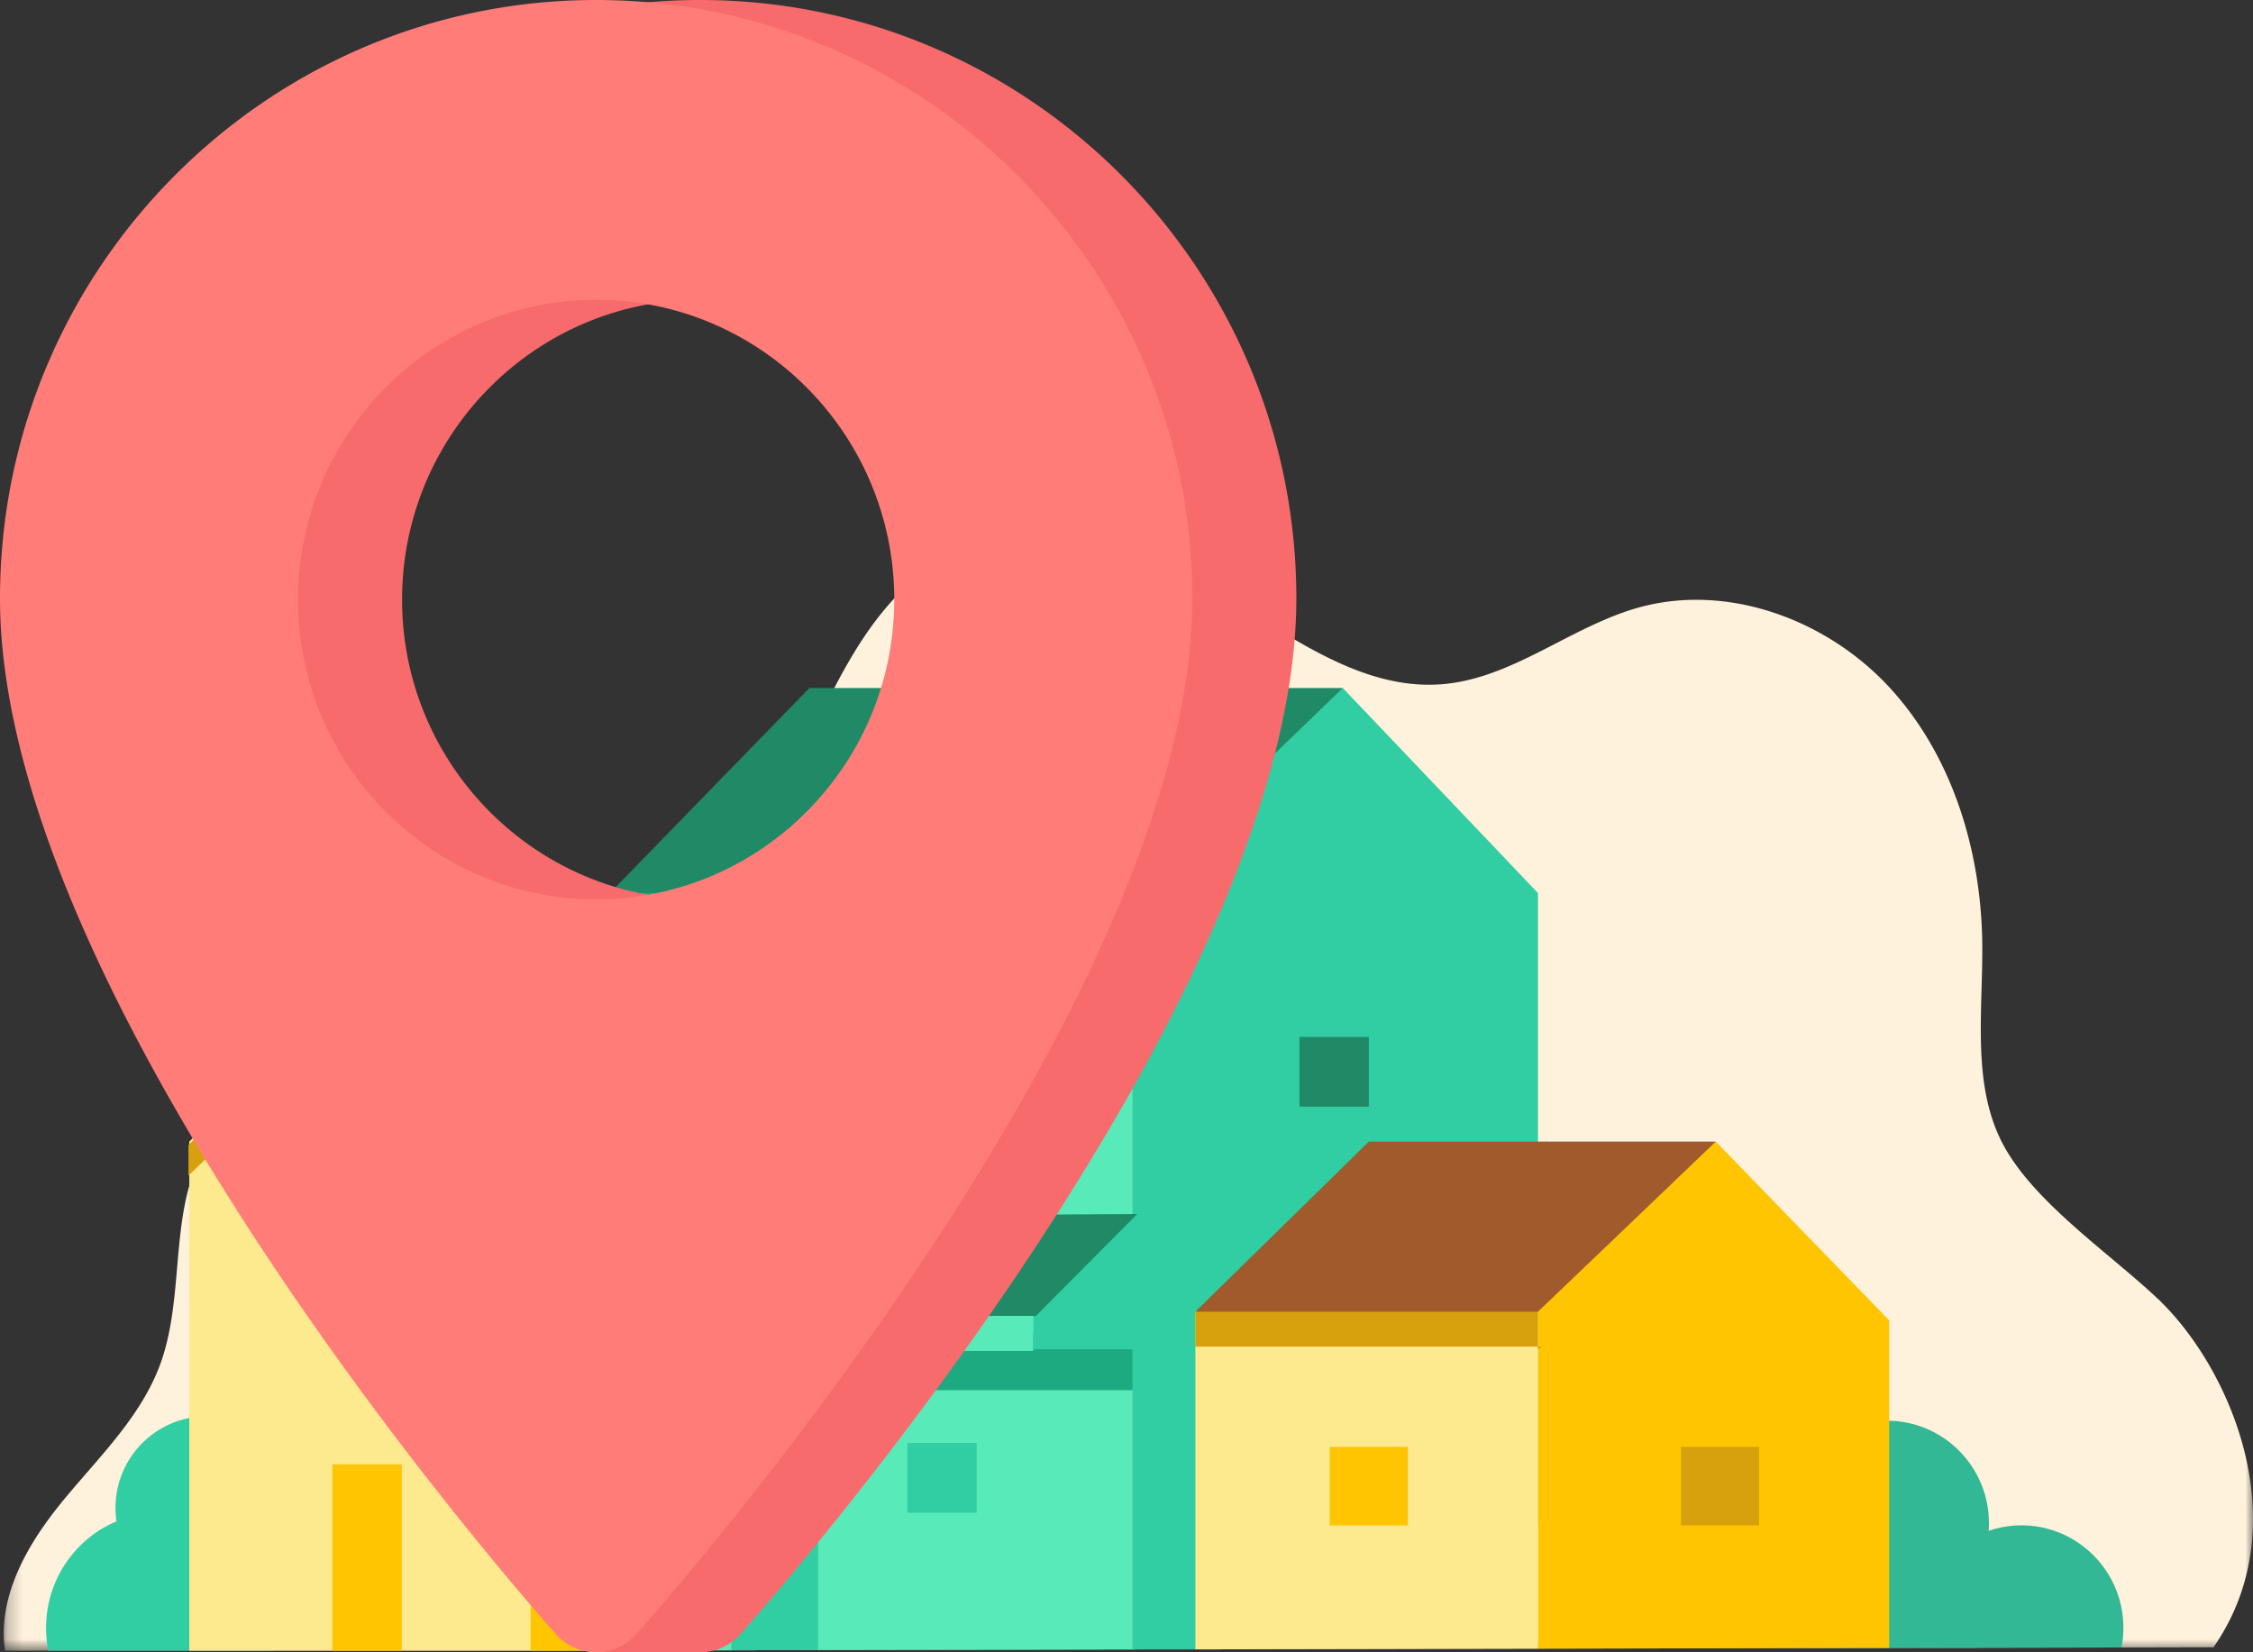
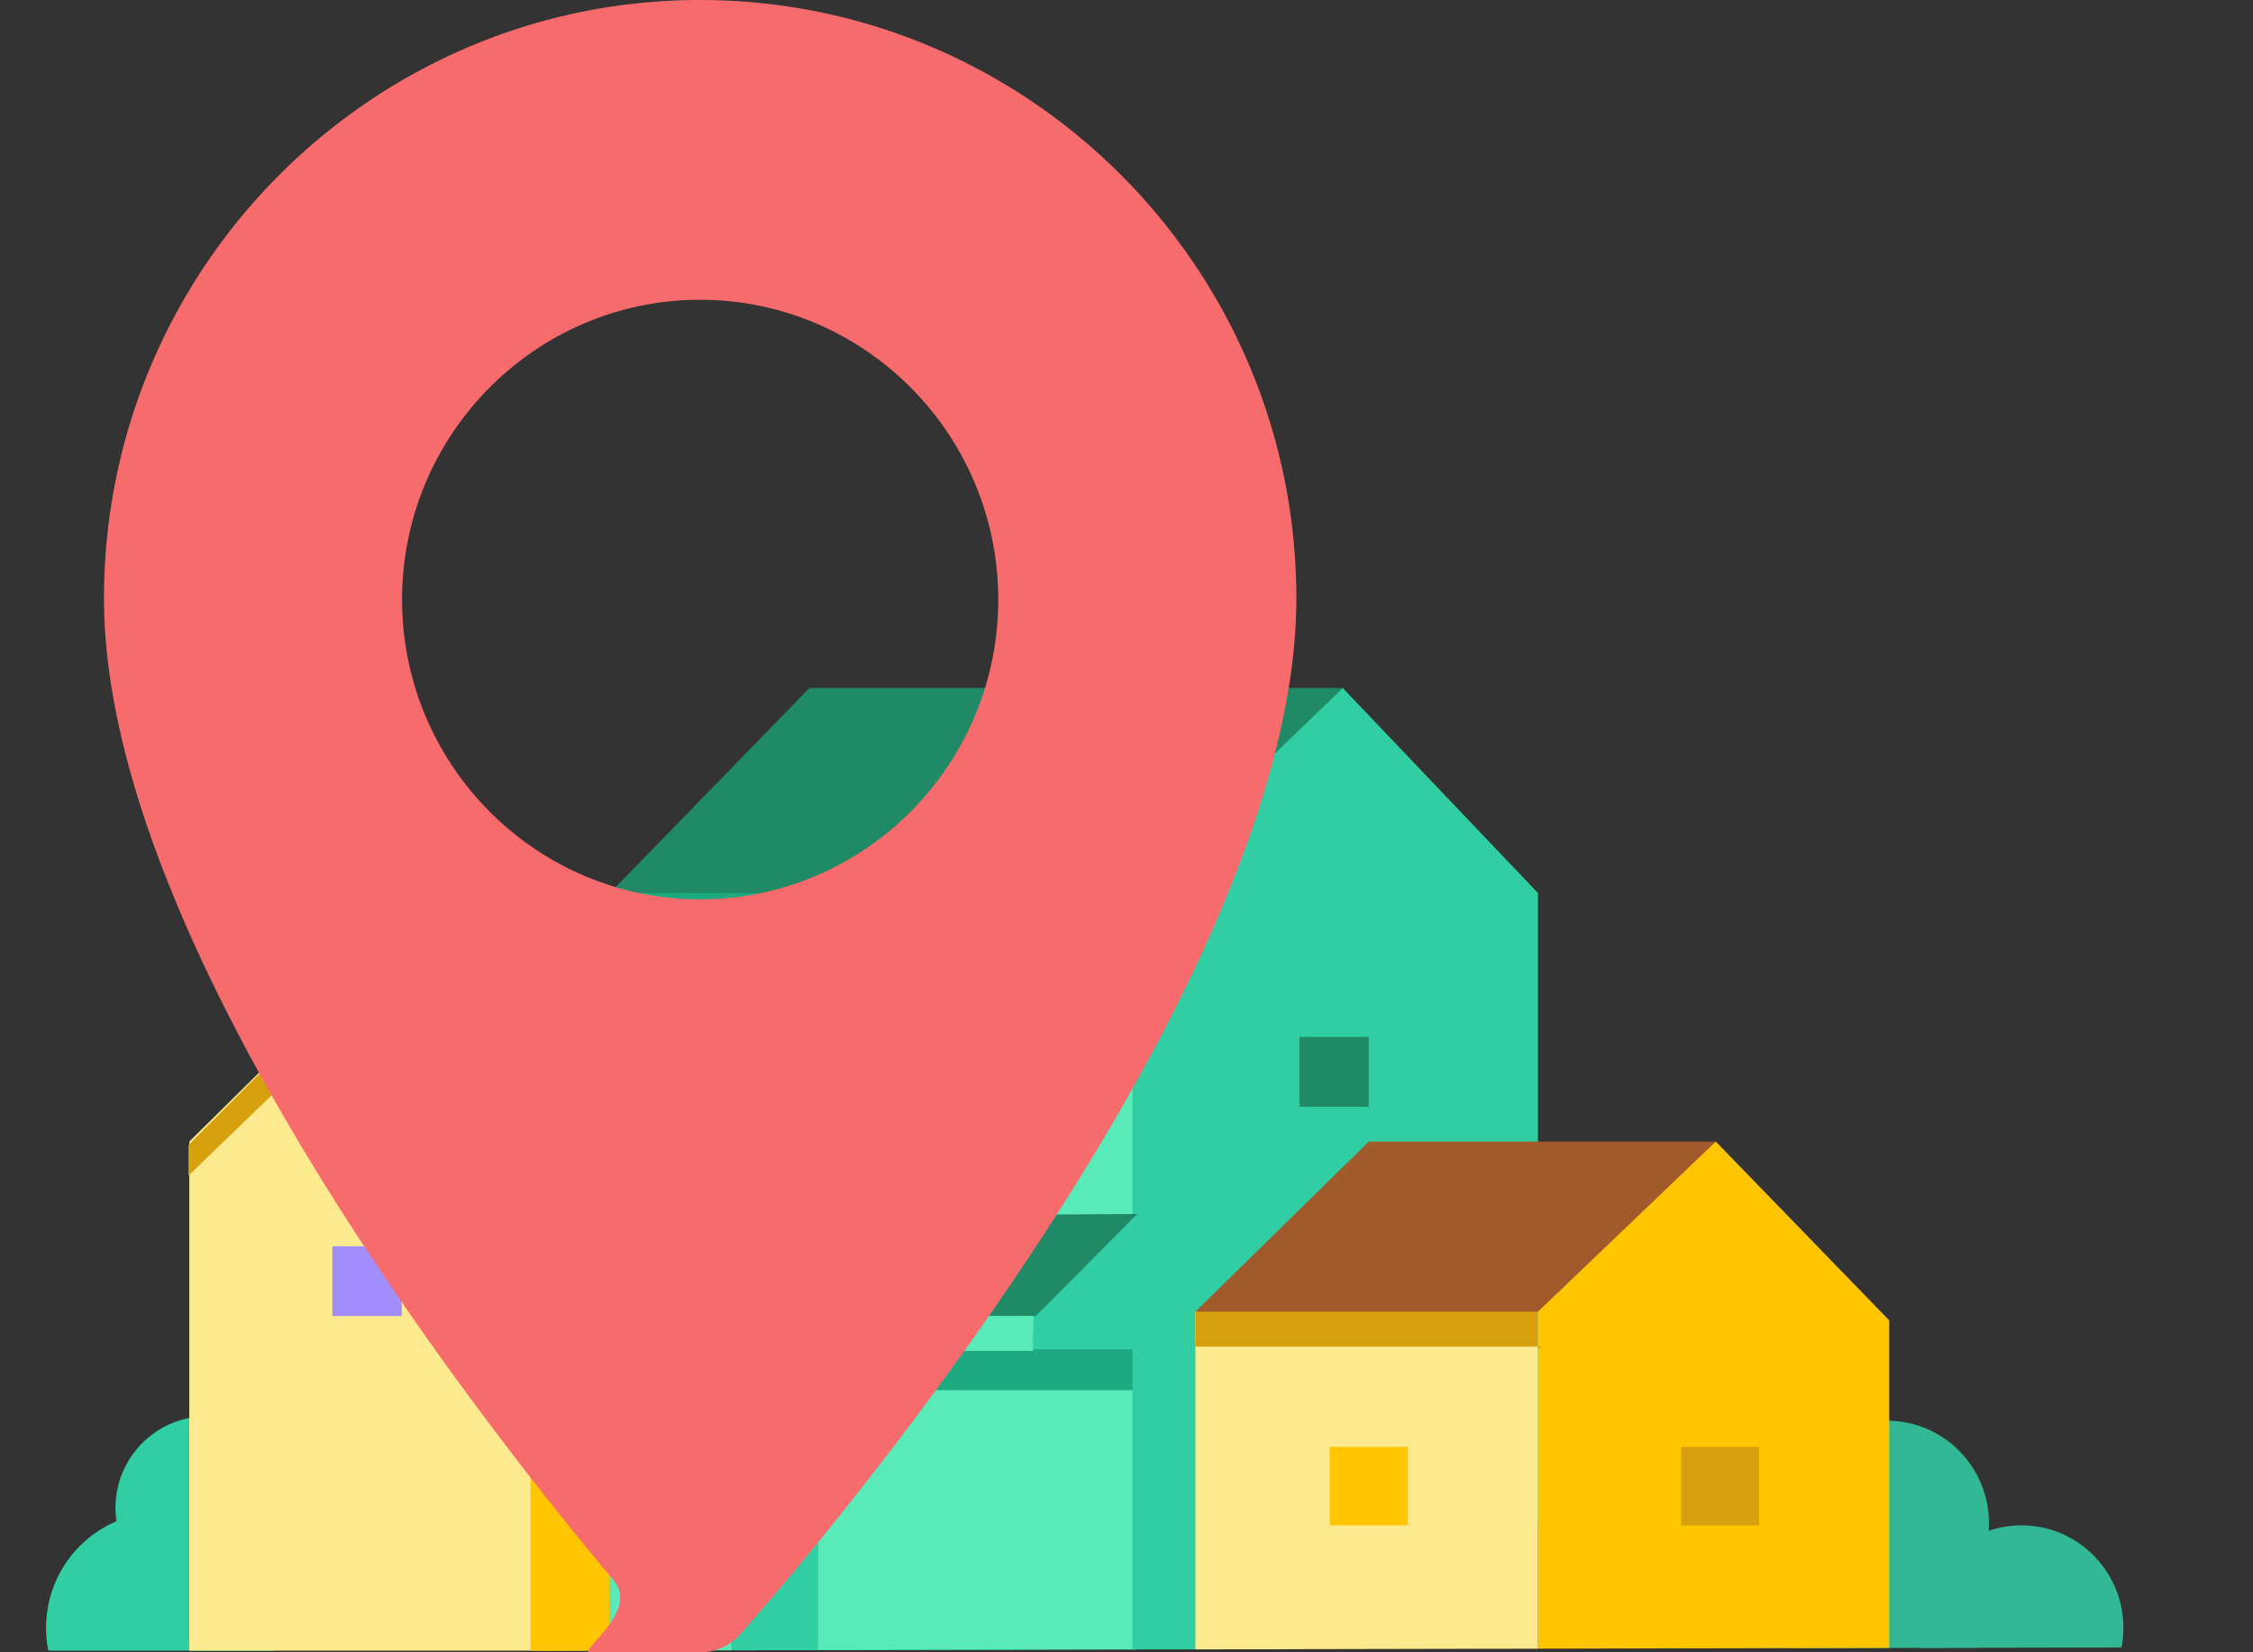
<svg xmlns="http://www.w3.org/2000/svg" xmlns:xlink="http://www.w3.org/1999/xlink" width="150" height="110">
  <rect width="100%" height="100%" fill="#333333" stroke="none" />
  <defs>
    <path id="a" d="M0 .002h149.749v74.26H0z" />
  </defs>
  <g fill="none" fill-rule="evenodd">
    <g transform="matrix(-1 0 0 1 150 35.636)">
      <mask id="b" fill="#fff">
        <use xlink:href="#a" />
      </mask>
-       <path fill="#FFF2DC" d="M149.666 74.262l-2.686-.005h-32.308l-.66-.005-4.62-.01-5.502-.008h-.562l-2.018-.005-5.778-.014-20.931-.042h-.318l-3.868-.004-6.512-.014h-.005l-16.292-.033-17.261-.037-6.125-.014-2.15-.004-3.702-.005-9.615-.019-6.124-.014c-5.65-8.127-1.154-18.611 3.734-23.225 3.143-2.961 7.92-6.187 10.094-9.923 2.35-4.052 1.504-9.102 1.57-13.794.087-6.169 2.02-12.471 6.202-16.988 4.186-4.516 10.79-6.938 16.703-5.281 4.5 1.267 8.34 4.692 12.997 5.091 5.363.46 10.09-3.16 14.709-5.927 5.326-3.193 12-5.44 17.635-2.85 6.855 3.157 8.973 11.66 12.78 18.2a32.08 32.08 0 005.955 7.384 32.8 32.8 0 004.269 3.327v.005c.036.023.073.046.115.07a32.154 32.154 0 005.16 2.733c2.133.9 4.357 1.565 6.637 1.968 5.201.924 11.322.92 14.562 5.11.793 1.022 1.301 2.163 1.647 3.375 1.057 3.713.568 8.099 1.915 11.83 1.27 3.51 4.062 6.192 6.435 9.065.7.85 1.38 1.76 1.975 2.715 1.394 2.256 2.317 4.772 1.943 7.348" mask="url(#b)" />
    </g>
    <path fill="#31CEA3" d="M7.688 100.39c0 3.367 2.715 6.097 6.064 6.097s6.063-2.73 6.063-6.097c0-3.368-2.714-6.098-6.063-6.098-3.349 0-6.064 2.73-6.064 6.098" />
    <path fill="#31CEA3" d="M3.066 108.376c0 .52.051 1.026.153 1.518h14.995a7.74 7.74 0 00-.581-4.818 7.656 7.656 0 00-1.33-1.954 7.608 7.608 0 00-8.552-1.842 7.685 7.685 0 00-3.738 3.383 7.74 7.74 0 00-.947 3.713" />
    <path fill="#FDE98E" d="M12.602 75.998v33.896h22.726l.66-.004 4.62-.01V73.677l-5.16-5.189-4.08-4.103-8.802 1.773z" />
    <path fill="#FFC501" d="M35.328 76.94v32.954l.66-.005 4.62-.01 5.501-.008c-.156-1.899.014-32.24.014-32.24l-5.516-.352-4.619-.297-.66-.042z" />
    <path fill="#FFC501" d="M35.988 72.805v37.084l4.62-.009 5.502-.009h.562V72.805z" />
    <path fill="#D6A10D" d="M35.328 77.869l12.416.143c0-2.382-9.23-4.335-9.23-4.335l-9.348-9.4h-4.728l-11.891 11.96v2.029L24.44 66.77l10.888 11.099z" />
    <path fill="#A05A2B" d="M24.439 64.386L35.699 76h7.218V64.386z" />
-     <path fill="#FFC501" d="M26.748 109.894h-4.62V97.488h4.62z" />
    <path fill="#1EAA80" d="M40.608 59.452v50.428l5.502-.009h.563l2.017-.005 5.778-.014 20.931-.042h.318V56.838l-.318.024-27.157 2.023-4.874.362z" />
    <path fill="#59EAB9" d="M40.608 62.352v47.528l5.502-.009h.563l2.017-.005 5.778-.014 20.931-.042h.198V62.352z" />
    <path fill="#1EAA80" d="M76.177 92.55h-35.57v-3.774h35.57z" />
    <path fill="#33B895" d="M127.802 108.376c0 .455.046.896.129 1.328l3.701-.005 9.614-.019c.083-.422.125-.858.125-1.304 0-3.769-3.037-6.827-6.785-6.827-.766 0-1.5.13-2.187.362a6.57 6.57 0 00-1.274.594 6.796 6.796 0 00-3.3 5.356v.005a4.527 4.527 0 00-.023.51" />
    <path fill="#33B895" d="M118.851 101.406c0 3.768 3.038 6.823 6.785 6.823 3.748 0 6.785-3.055 6.785-6.823 0-3.769-3.037-6.824-6.785-6.824-3.747 0-6.785 3.055-6.785 6.824" />
    <path fill="#33B895" d="M118.852 106.51c0 1.165.291 2.256.804 3.212l6.124-.014 2.15-.004 3.702-.005c.504-.952.79-2.033.79-3.189a6.78 6.78 0 00-.494-2.552 6.735 6.735 0 00-.803-1.453 6.737 6.737 0 00-5.345-2.813c-.046-.004-.097-.004-.143-.004a6.773 6.773 0 00-6.29 4.27 6.761 6.761 0 00-.495 2.552" />
    <path fill="#A18DFC" d="M26.748 87.614h-4.619v-4.645h4.619z" />
    <path fill="#31CEA3" d="M75.399 52.629v57.181h.318l3.868-.004 6.512-.014h.004c5.004-2.46 16.293-8.387 16.293-8.387V59.452L89.402 45.806l-14.003 6.823z" />
    <path fill="#FFC501" d="M102.394 84.422v25.337l17.261-.037 6.125-.014V87.903l-11.548-11.905z" />
    <path fill="#FDE98E" d="M79.585 87.323v22.483l6.512-.014h.005l16.292-.033V84.422z" />
    <path fill="#D6A10D" d="M102.394 84.42v5.408l.286-.181H79.585v-2.323z" />
    <path fill="#FFC501" d="M93.732 101.551h-5.197v-5.226h5.197z" />
    <path fill="#D6A10D" d="M117.119 101.551h-5.197v-5.226h5.197z" />
-     <path fill="#31CEA3" d="M65.726 73.677h-4.62v-4.645h4.62zm-.698 27.03h-4.619v-4.646h4.619zm-10.562-27.03h-4.62v-4.645h4.62z" />
    <path fill="#208966" d="M91.134 73.677h-4.62v-4.645h4.62z" />
    <path fill="#31CEA3" d="M75.716 80.702v9.126h-6.93v-2.504zM48.69 96.322v13.544l5.778-.014v-13.53z" />
    <path fill="#A05A2B" d="M79.585 87.324h22.809L114.231 76H91.133z" />
    <path fill="#208966" d="M75.254 59.45l14.147-13.646H53.889L40.607 59.45zM41.069 80.82c0 .234 34.647 0 34.647 0l-6.757 6.795H33.85l7.219-6.795z" />
    <path fill="#59EAB9" d="M68.786 89.937H33.851v-2.323h34.935z" />
    <path fill="#F76B6D" d="M46.615 59.874c10.943 0 19.847-8.953 19.847-19.958 0-11.005-8.904-19.958-19.847-19.958-10.943 0-19.846 8.953-19.846 19.958 0 11.005 8.903 19.958 19.846 19.958m0-59.874c21.887 0 39.693 17.871 39.693 39.838 0 27.261-35.521 67.282-37.033 68.972a3.554 3.554 0 01-2.66 1.19h-7.333c-.835 0 3.305-2.728 1.587-4.775C31.924 94.56 6.923 62.709 6.923 39.838 6.923 17.871 24.729 0 46.615 0" />
-     <path fill="#FF7C78" d="M39.692 59.874c10.943 0 19.846-8.953 19.846-19.958 0-11.005-8.903-19.958-19.846-19.958s-19.846 8.953-19.846 19.958c0 11.005 8.903 19.958 19.846 19.958m0-59.874c21.887 0 39.693 17.871 39.693 39.838 0 27.261-35.521 67.282-37.033 68.972a3.568 3.568 0 01-5.32 0C35.522 107.12 0 67.099 0 39.838 0 17.871 17.806 0 39.692 0" />
  </g>
</svg>